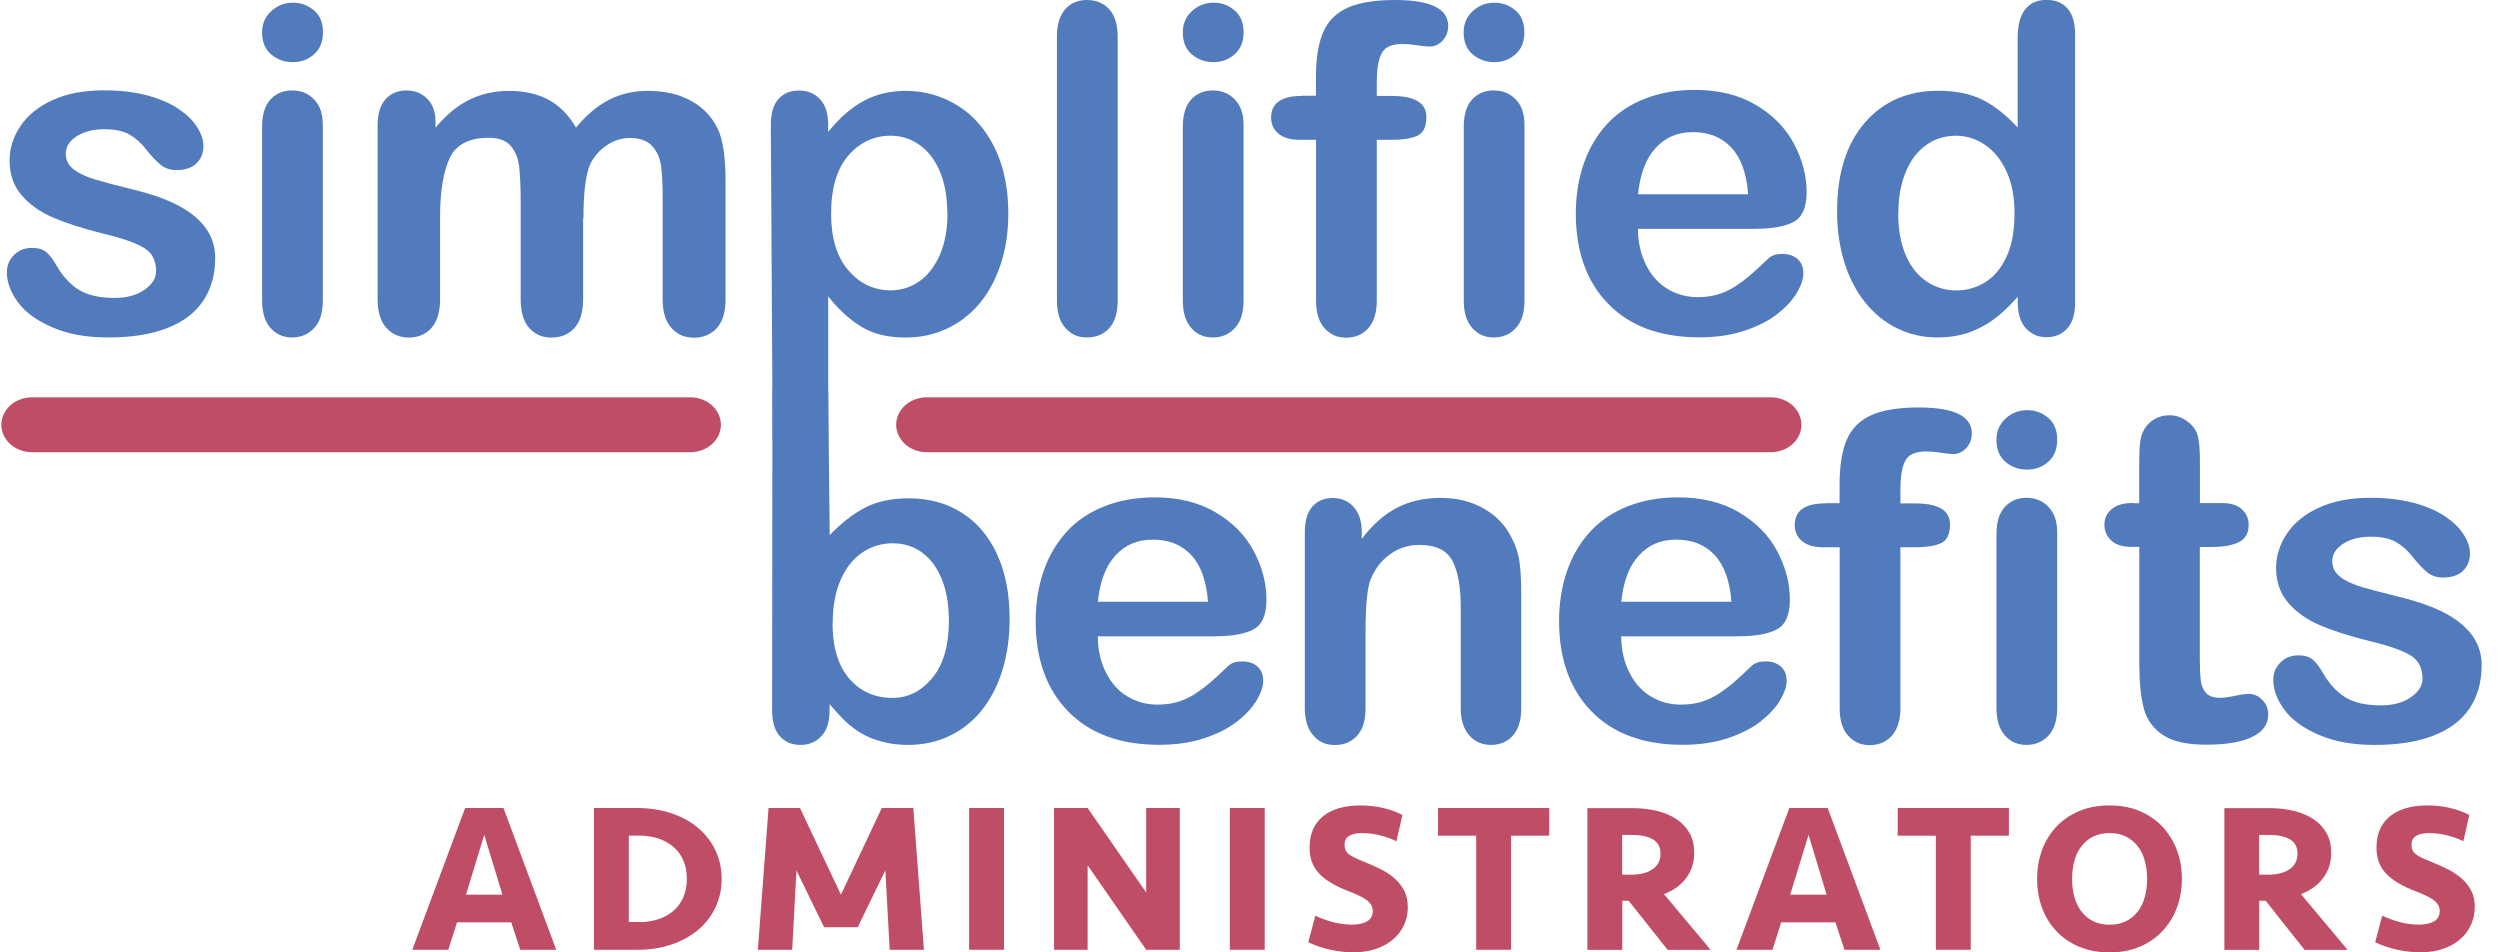
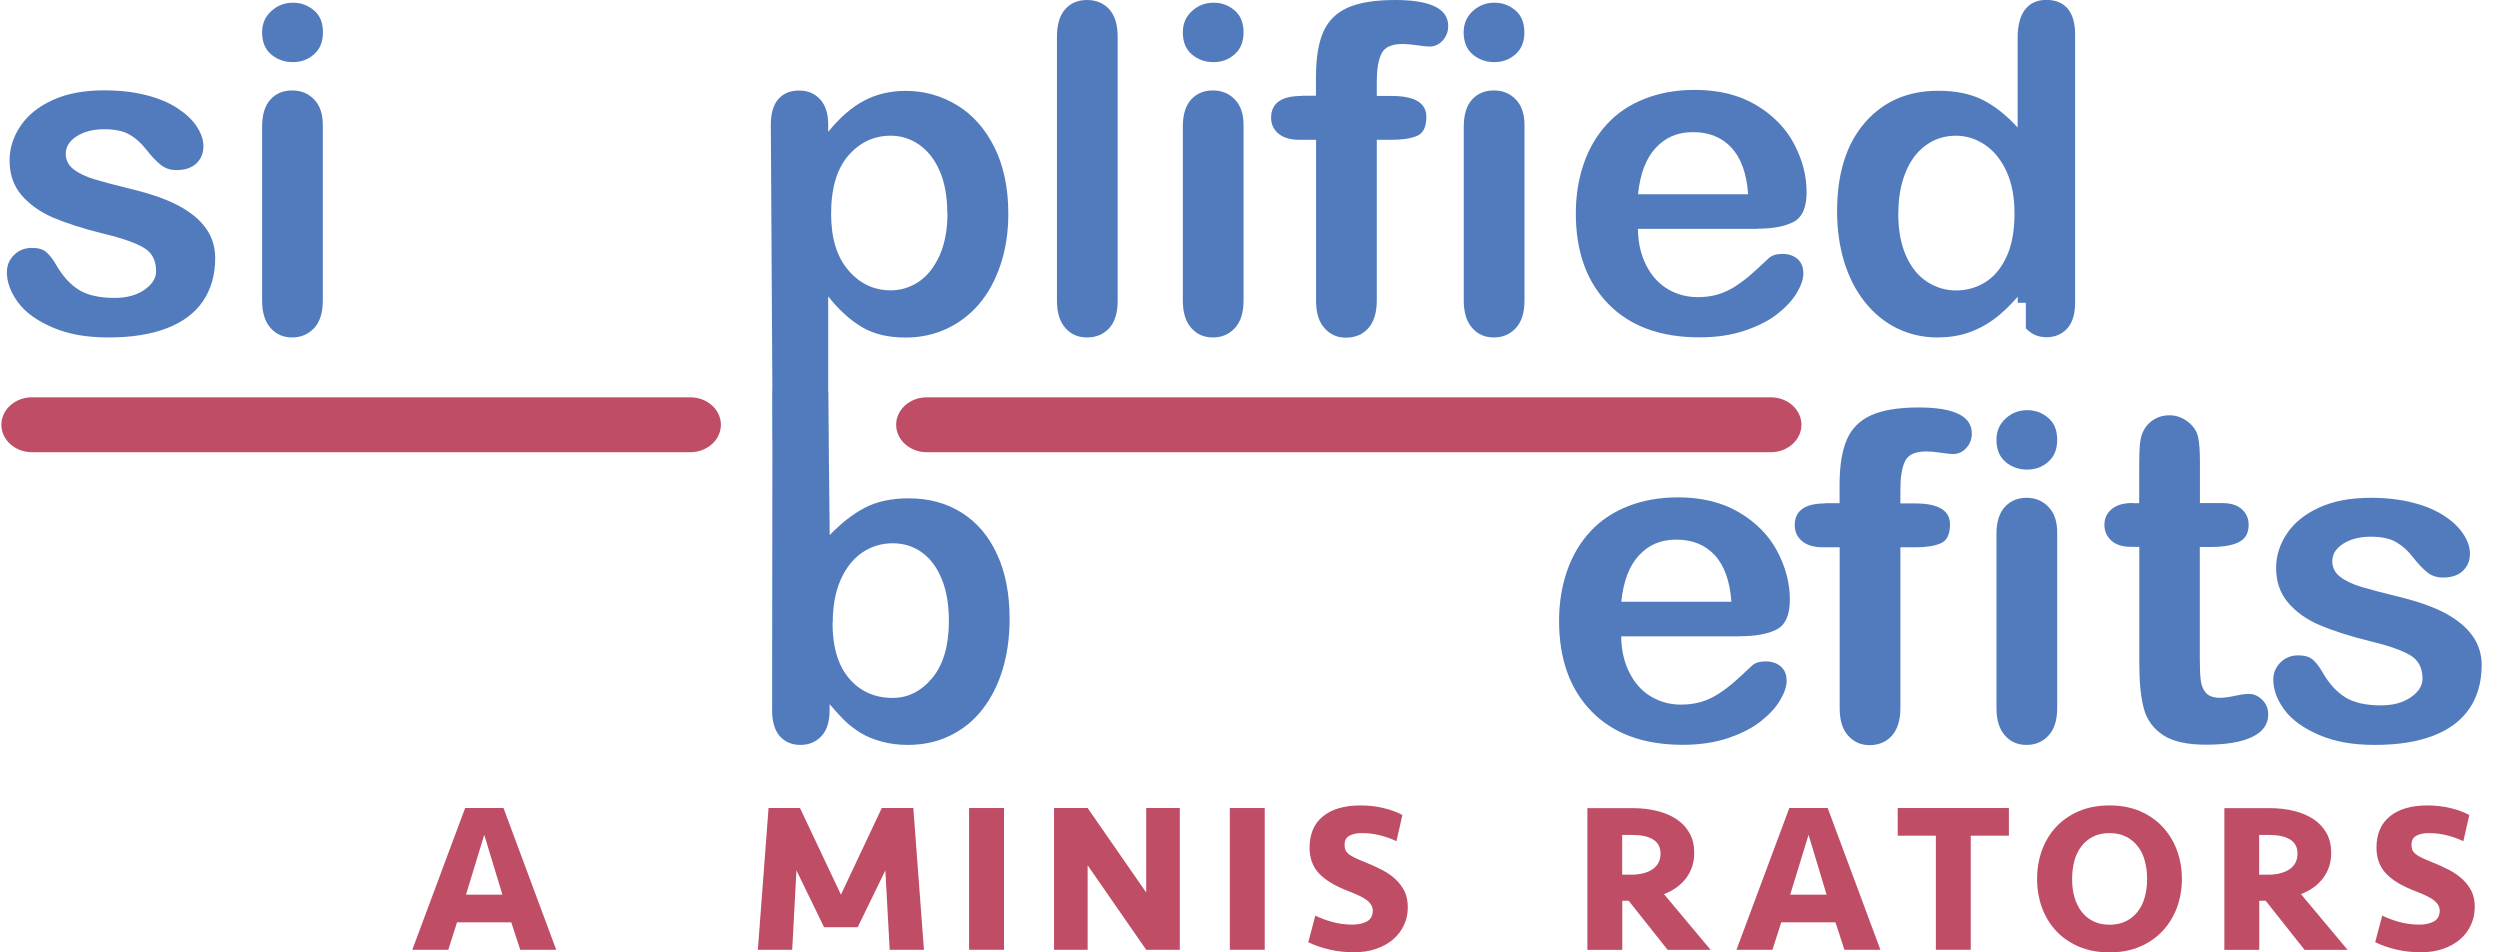
<svg xmlns="http://www.w3.org/2000/svg" width="147" height="56" viewBox="0 0 147 56" fill="none">
  <g clip-path="url(#clip0_44_878)">
    <path d="M12.654 15.172C12.654 16.157 12.413 17.002 11.936 17.707C11.453 18.413 10.748 18.94 9.808 19.302C8.867 19.664 7.73 19.842 6.383 19.842C5.036 19.842 4.001 19.645 3.086 19.251C2.171 18.857 1.491 18.368 1.059 17.777C0.621 17.186 0.405 16.595 0.405 16.005C0.405 15.611 0.544 15.274 0.824 14.994C1.103 14.715 1.459 14.575 1.885 14.575C2.26 14.575 2.546 14.664 2.749 14.848C2.952 15.033 3.143 15.287 3.327 15.617C3.696 16.252 4.134 16.729 4.642 17.047C5.151 17.358 5.85 17.517 6.733 17.517C7.451 17.517 8.035 17.358 8.493 17.04C8.95 16.723 9.179 16.36 9.179 15.947C9.179 15.318 8.944 14.861 8.467 14.575C7.991 14.289 7.209 14.009 6.116 13.749C4.884 13.444 3.886 13.12 3.111 12.79C2.336 12.453 1.72 12.008 1.256 11.462C0.792 10.915 0.563 10.236 0.563 9.435C0.563 8.717 0.779 8.044 1.205 7.408C1.631 6.773 2.26 6.265 3.098 5.883C3.931 5.502 4.935 5.312 6.116 5.312C7.044 5.312 7.87 5.407 8.607 5.597C9.344 5.788 9.96 6.049 10.45 6.373C10.939 6.697 11.32 7.052 11.574 7.446C11.828 7.84 11.962 8.221 11.962 8.596C11.962 9.009 11.822 9.34 11.549 9.607C11.275 9.867 10.882 10.001 10.38 10.001C10.011 10.001 9.7 9.899 9.446 9.689C9.185 9.479 8.893 9.168 8.562 8.749C8.289 8.399 7.972 8.12 7.609 7.91C7.247 7.7 6.745 7.599 6.116 7.599C5.487 7.599 4.935 7.739 4.509 8.012C4.083 8.285 3.867 8.628 3.867 9.041C3.867 9.416 4.026 9.727 4.337 9.962C4.649 10.204 5.074 10.401 5.608 10.56C6.142 10.718 6.872 10.909 7.806 11.138C8.912 11.411 9.82 11.729 10.519 12.104C11.218 12.478 11.752 12.923 12.114 13.431C12.476 13.94 12.654 14.524 12.654 15.179V15.172Z" fill="#527BBD" />
    <path d="M17.216 3.653C16.72 3.653 16.295 3.501 15.939 3.196C15.583 2.891 15.412 2.459 15.412 1.9C15.412 1.391 15.589 0.978 15.958 0.648C16.32 0.318 16.739 0.159 17.222 0.159C17.705 0.159 18.093 0.305 18.455 0.604C18.817 0.902 18.989 1.334 18.989 1.9C18.989 2.465 18.817 2.878 18.468 3.189C18.118 3.501 17.705 3.653 17.222 3.653H17.216ZM18.982 7.345V17.669C18.982 18.387 18.811 18.927 18.474 19.289C18.137 19.651 17.699 19.842 17.178 19.842C16.657 19.842 16.231 19.658 15.901 19.277C15.57 18.902 15.412 18.362 15.412 17.669V7.446C15.412 6.741 15.577 6.207 15.901 5.852C16.225 5.496 16.651 5.318 17.178 5.318C17.705 5.318 18.131 5.496 18.474 5.852C18.817 6.207 18.982 6.709 18.982 7.345Z" fill="#527BBD" />
-     <path d="M34.288 12.841V17.593C34.288 18.343 34.116 18.908 33.78 19.283C33.437 19.658 32.992 19.848 32.433 19.848C31.874 19.848 31.454 19.664 31.117 19.283C30.781 18.908 30.616 18.343 30.616 17.593V11.9C30.616 11.004 30.584 10.305 30.527 9.803C30.47 9.302 30.298 8.895 30.031 8.577C29.758 8.26 29.332 8.101 28.748 8.101C27.579 8.101 26.81 8.501 26.435 9.308C26.067 10.108 25.876 11.265 25.876 12.764V17.593C25.876 18.336 25.711 18.895 25.374 19.277C25.037 19.658 24.592 19.848 24.046 19.848C23.5 19.848 23.061 19.658 22.718 19.277C22.375 18.895 22.203 18.336 22.203 17.593V7.37C22.203 6.697 22.356 6.188 22.667 5.839C22.979 5.489 23.385 5.318 23.894 5.318C24.402 5.318 24.789 5.483 25.12 5.807C25.45 6.131 25.609 6.589 25.609 7.16V7.504C26.232 6.76 26.892 6.214 27.598 5.864C28.303 5.515 29.091 5.343 29.955 5.343C30.819 5.343 31.626 5.521 32.274 5.877C32.922 6.233 33.449 6.779 33.869 7.504C34.472 6.773 35.114 6.226 35.806 5.871C36.493 5.515 37.261 5.343 38.094 5.343C39.072 5.343 39.911 5.534 40.622 5.921C41.334 6.309 41.855 6.855 42.204 7.573C42.509 8.221 42.662 9.238 42.662 10.623V17.599C42.662 18.349 42.49 18.915 42.154 19.289C41.81 19.664 41.366 19.855 40.807 19.855C40.248 19.855 39.822 19.664 39.479 19.283C39.136 18.902 38.964 18.343 38.964 17.599V11.595C38.964 10.826 38.932 10.21 38.869 9.746C38.805 9.283 38.627 8.895 38.342 8.584C38.056 8.272 37.617 8.113 37.033 8.113C36.562 8.113 36.111 8.253 35.692 8.533C35.266 8.812 34.936 9.187 34.701 9.657C34.44 10.261 34.307 11.322 34.307 12.853L34.288 12.841Z" fill="#527BBD" />
    <path d="M48.698 7.319V7.751C49.371 6.925 50.064 6.315 50.794 5.928C51.519 5.54 52.338 5.343 53.253 5.343C54.352 5.343 55.363 5.629 56.29 6.195C57.212 6.76 57.942 7.592 58.482 8.679C59.016 9.772 59.289 11.062 59.289 12.555C59.289 13.654 59.137 14.664 58.825 15.585C58.514 16.506 58.088 17.275 57.548 17.904C57.008 18.527 56.367 19.01 55.629 19.346C54.892 19.683 54.098 19.848 53.253 19.848C52.23 19.848 51.373 19.645 50.68 19.232C49.987 18.819 49.327 18.222 48.698 17.428V25.77C48.698 27.339 48.126 28.127 46.982 28.127C46.309 28.127 46.639 27.924 46.423 27.517C46.207 27.11 45.432 26.52 45.432 25.744L45.324 7.351C45.324 6.671 45.47 6.163 45.769 5.826C46.067 5.489 46.468 5.324 46.982 5.324C47.497 5.324 47.904 5.496 48.221 5.839C48.539 6.182 48.698 6.678 48.698 7.326V7.319ZM55.699 12.51C55.699 11.57 55.553 10.757 55.267 10.083C54.981 9.41 54.581 8.889 54.073 8.526C53.565 8.164 52.999 7.98 52.376 7.98C51.392 7.98 50.559 8.368 49.886 9.143C49.212 9.918 48.869 11.062 48.869 12.574C48.869 13.997 49.206 15.102 49.88 15.89C50.553 16.678 51.385 17.072 52.383 17.072C52.974 17.072 53.526 16.9 54.035 16.557C54.543 16.214 54.943 15.693 55.255 15.007C55.56 14.321 55.712 13.482 55.712 12.504L55.699 12.51Z" fill="#527BBD" />
    <path d="M62.148 17.669V2.173C62.148 1.455 62.307 0.915 62.625 0.553C62.942 0.184 63.374 0 63.914 0C64.454 0 64.893 0.184 65.223 0.546C65.554 0.909 65.719 1.449 65.719 2.173V17.669C65.719 18.393 65.554 18.94 65.217 19.302C64.88 19.664 64.448 19.842 63.914 19.842C63.381 19.842 62.968 19.658 62.637 19.277C62.307 18.902 62.148 18.362 62.148 17.669Z" fill="#527BBD" />
    <path d="M71.354 3.653C70.859 3.653 70.433 3.501 70.077 3.196C69.722 2.891 69.55 2.459 69.55 1.9C69.55 1.391 69.728 0.978 70.09 0.648C70.452 0.318 70.872 0.159 71.354 0.159C71.837 0.159 72.225 0.305 72.587 0.604C72.943 0.902 73.121 1.334 73.121 1.9C73.121 2.465 72.949 2.878 72.6 3.189C72.25 3.501 71.837 3.653 71.354 3.653ZM73.121 7.345V17.669C73.121 18.387 72.949 18.927 72.612 19.289C72.276 19.658 71.844 19.842 71.316 19.842C70.789 19.842 70.37 19.658 70.039 19.277C69.709 18.902 69.55 18.362 69.55 17.669V7.446C69.55 6.741 69.715 6.207 70.039 5.852C70.363 5.496 70.789 5.318 71.316 5.318C71.844 5.318 72.269 5.496 72.612 5.852C72.956 6.207 73.121 6.709 73.121 7.345Z" fill="#527BBD" />
    <path d="M76.526 5.629H77.378V4.555C77.378 3.437 77.517 2.554 77.803 1.893C78.089 1.233 78.566 0.756 79.246 0.451C79.919 0.152 80.847 0 82.028 0C84.112 0 85.154 0.508 85.154 1.531C85.154 1.862 85.046 2.147 84.83 2.383C84.614 2.618 84.354 2.738 84.055 2.738C83.915 2.738 83.674 2.713 83.337 2.662C83.001 2.611 82.708 2.586 82.473 2.586C81.825 2.586 81.412 2.776 81.228 3.158C81.044 3.539 80.955 4.079 80.955 4.791V5.642H81.831C83.191 5.642 83.871 6.055 83.871 6.875C83.871 7.459 83.687 7.828 83.331 7.986C82.969 8.145 82.467 8.221 81.831 8.221H80.955V17.682C80.955 18.387 80.783 18.927 80.453 19.302C80.116 19.671 79.684 19.855 79.15 19.855C78.617 19.855 78.223 19.671 77.886 19.302C77.549 18.933 77.384 18.393 77.384 17.682V8.221H76.406C75.872 8.221 75.465 8.101 75.173 7.859C74.887 7.618 74.741 7.307 74.741 6.925C74.741 6.068 75.338 5.642 76.533 5.642L76.526 5.629Z" fill="#527BBD" />
    <path d="M87.867 3.653C87.372 3.653 86.946 3.501 86.59 3.196C86.234 2.891 86.063 2.459 86.063 1.9C86.063 1.391 86.241 0.978 86.603 0.648C86.965 0.318 87.384 0.159 87.867 0.159C88.35 0.159 88.738 0.305 89.1 0.604C89.456 0.902 89.633 1.334 89.633 1.9C89.633 2.465 89.462 2.878 89.112 3.189C88.763 3.501 88.35 3.653 87.867 3.653ZM89.64 7.345V17.669C89.64 18.387 89.468 18.927 89.132 19.289C88.795 19.658 88.363 19.842 87.835 19.842C87.308 19.842 86.889 19.658 86.558 19.277C86.228 18.902 86.069 18.362 86.069 17.669V7.446C86.069 6.741 86.234 6.207 86.558 5.852C86.882 5.496 87.308 5.318 87.835 5.318C88.363 5.318 88.788 5.496 89.132 5.852C89.475 6.207 89.64 6.709 89.64 7.345Z" fill="#527BBD" />
    <path d="M103.3 13.457H96.311C96.317 14.27 96.483 14.982 96.8 15.604C97.118 16.227 97.544 16.691 98.071 17.002C98.598 17.313 99.183 17.472 99.818 17.472C100.244 17.472 100.638 17.421 100.987 17.32C101.343 17.218 101.68 17.059 102.017 16.85C102.347 16.634 102.652 16.405 102.931 16.163C103.211 15.922 103.573 15.585 104.018 15.166C104.202 15.007 104.463 14.931 104.806 14.931C105.174 14.931 105.467 15.033 105.695 15.229C105.924 15.426 106.038 15.712 106.038 16.081C106.038 16.405 105.911 16.78 105.657 17.212C105.403 17.644 105.022 18.057 104.513 18.457C104.005 18.857 103.363 19.181 102.588 19.442C101.813 19.702 100.93 19.836 99.926 19.836C97.633 19.836 95.847 19.181 94.57 17.872C93.293 16.564 92.658 14.791 92.658 12.548C92.658 11.493 92.817 10.515 93.128 9.613C93.439 8.711 93.903 7.936 94.5 7.287C95.104 6.639 95.841 6.144 96.724 5.801C97.607 5.458 98.579 5.286 99.653 5.286C101.051 5.286 102.245 5.578 103.243 6.169C104.24 6.76 104.99 7.516 105.486 8.45C105.981 9.384 106.229 10.337 106.229 11.303C106.229 12.199 105.968 12.783 105.46 13.05C104.946 13.317 104.221 13.45 103.287 13.45L103.3 13.457ZM96.311 11.424H102.792C102.703 10.204 102.372 9.289 101.807 8.679C101.235 8.069 100.485 7.77 99.551 7.77C98.617 7.77 97.931 8.082 97.359 8.692C96.788 9.308 96.438 10.216 96.317 11.424H96.311Z" fill="#527BBD" />
-     <path d="M118.644 17.803V17.447C118.161 18 117.691 18.444 117.221 18.787C116.75 19.131 116.248 19.391 115.702 19.575C115.156 19.753 114.558 19.842 113.917 19.842C113.059 19.842 112.271 19.658 111.541 19.302C110.81 18.94 110.181 18.425 109.647 17.752C109.113 17.078 108.713 16.291 108.434 15.382C108.16 14.473 108.021 13.495 108.021 12.434C108.021 10.197 108.567 8.463 109.654 7.211C110.74 5.96 112.182 5.337 113.961 5.337C114.99 5.337 115.861 5.515 116.566 5.864C117.271 6.22 117.964 6.76 118.637 7.497V2.224C118.637 1.493 118.784 0.934 119.076 0.559C119.368 0.184 119.787 -0.006 120.327 -0.006C120.867 -0.006 121.287 0.165 121.579 0.508C121.871 0.851 122.017 1.36 122.017 2.033V17.79C122.017 18.47 121.859 18.984 121.547 19.321C121.236 19.658 120.829 19.829 120.334 19.829C119.838 19.829 119.444 19.651 119.12 19.302C118.803 18.946 118.644 18.444 118.644 17.79V17.803ZM111.617 12.555C111.617 13.52 111.769 14.346 112.068 15.026C112.366 15.706 112.779 16.221 113.307 16.564C113.828 16.907 114.4 17.078 115.022 17.078C115.645 17.078 116.223 16.913 116.744 16.589C117.265 16.259 117.678 15.763 117.989 15.083C118.301 14.41 118.453 13.565 118.453 12.548C118.453 11.595 118.301 10.782 117.989 10.096C117.678 9.41 117.259 8.889 116.731 8.526C116.204 8.164 115.626 7.98 114.997 7.98C114.368 7.98 113.758 8.164 113.243 8.539C112.729 8.908 112.328 9.441 112.049 10.134C111.763 10.826 111.623 11.633 111.623 12.548L111.617 12.555Z" fill="#527BBD" />
+     <path d="M118.644 17.803V17.447C118.161 18 117.691 18.444 117.221 18.787C116.75 19.131 116.248 19.391 115.702 19.575C115.156 19.753 114.558 19.842 113.917 19.842C113.059 19.842 112.271 19.658 111.541 19.302C110.81 18.94 110.181 18.425 109.647 17.752C109.113 17.078 108.713 16.291 108.434 15.382C108.16 14.473 108.021 13.495 108.021 12.434C108.021 10.197 108.567 8.463 109.654 7.211C110.74 5.96 112.182 5.337 113.961 5.337C114.99 5.337 115.861 5.515 116.566 5.864C117.271 6.22 117.964 6.76 118.637 7.497V2.224C118.637 1.493 118.784 0.934 119.076 0.559C119.368 0.184 119.787 -0.006 120.327 -0.006C120.867 -0.006 121.287 0.165 121.579 0.508C121.871 0.851 122.017 1.36 122.017 2.033V17.79C122.017 18.47 121.859 18.984 121.547 19.321C121.236 19.658 120.829 19.829 120.334 19.829C119.838 19.829 119.444 19.651 119.12 19.302V17.803ZM111.617 12.555C111.617 13.52 111.769 14.346 112.068 15.026C112.366 15.706 112.779 16.221 113.307 16.564C113.828 16.907 114.4 17.078 115.022 17.078C115.645 17.078 116.223 16.913 116.744 16.589C117.265 16.259 117.678 15.763 117.989 15.083C118.301 14.41 118.453 13.565 118.453 12.548C118.453 11.595 118.301 10.782 117.989 10.096C117.678 9.41 117.259 8.889 116.731 8.526C116.204 8.164 115.626 7.98 114.997 7.98C114.368 7.98 113.758 8.164 113.243 8.539C112.729 8.908 112.328 9.441 112.049 10.134C111.763 10.826 111.623 11.633 111.623 12.548L111.617 12.555Z" fill="#527BBD" />
    <path d="M48.698 23.044L48.787 31.463C49.46 30.764 50.14 30.23 50.839 29.862C51.538 29.493 52.402 29.302 53.431 29.302C54.619 29.302 55.655 29.582 56.551 30.148C57.447 30.713 58.139 31.526 58.628 32.594C59.124 33.661 59.365 34.932 59.365 36.393C59.365 37.473 59.226 38.471 58.952 39.373C58.679 40.275 58.279 41.056 57.758 41.724C57.237 42.391 56.602 42.899 55.852 43.261C55.108 43.623 54.282 43.801 53.387 43.801C52.834 43.801 52.319 43.738 51.836 43.604C51.353 43.471 50.941 43.299 50.597 43.09C50.254 42.874 49.968 42.658 49.727 42.429C49.486 42.2 49.174 41.863 48.78 41.406V41.762C48.78 42.435 48.621 42.944 48.297 43.287C47.974 43.63 47.567 43.801 47.065 43.801C46.563 43.801 46.156 43.63 45.851 43.287C45.553 42.944 45.4 42.435 45.4 41.762L45.419 23.368C45.419 22.644 45.546 21.913 45.839 21.545C46.131 21.176 46.538 20.986 47.065 20.986C47.618 20.986 48.037 21.164 48.336 21.513C48.634 21.869 48.691 22.39 48.691 23.044H48.698ZM48.952 36.615C48.952 38.039 49.276 39.131 49.93 39.894C50.578 40.656 51.436 41.037 52.491 41.037C53.387 41.037 54.162 40.65 54.816 39.868C55.464 39.087 55.795 37.969 55.795 36.514C55.795 35.573 55.661 34.76 55.388 34.08C55.115 33.401 54.734 32.873 54.238 32.505C53.742 32.136 53.158 31.945 52.497 31.945C51.836 31.945 51.214 32.13 50.68 32.505C50.146 32.873 49.727 33.413 49.422 34.112C49.117 34.811 48.965 35.65 48.965 36.615H48.952Z" fill="#527BBD" />
-     <path d="M71.539 37.416H64.55C64.556 38.229 64.721 38.941 65.039 39.563C65.357 40.186 65.782 40.65 66.31 40.961C66.837 41.273 67.422 41.431 68.057 41.431C68.483 41.431 68.876 41.38 69.226 41.279C69.582 41.177 69.925 41.018 70.255 40.809C70.586 40.593 70.891 40.364 71.17 40.123C71.45 39.881 71.812 39.544 72.257 39.125C72.441 38.966 72.701 38.89 73.044 38.89C73.413 38.89 73.705 38.992 73.934 39.189C74.163 39.386 74.277 39.671 74.277 40.04C74.277 40.364 74.15 40.739 73.896 41.171C73.642 41.603 73.26 42.016 72.752 42.416C72.244 42.816 71.602 43.141 70.827 43.401C70.052 43.661 69.169 43.795 68.165 43.795C65.871 43.795 64.086 43.141 62.809 41.832C61.532 40.523 60.897 38.75 60.897 36.507C60.897 35.453 61.055 34.474 61.367 33.572C61.678 32.67 62.142 31.895 62.739 31.247C63.336 30.599 64.08 30.103 64.963 29.76C65.846 29.417 66.824 29.245 67.892 29.245C69.29 29.245 70.484 29.538 71.481 30.128C72.479 30.719 73.229 31.475 73.724 32.409C74.22 33.343 74.468 34.296 74.468 35.262C74.468 36.158 74.213 36.742 73.699 37.009C73.184 37.276 72.46 37.41 71.526 37.41L71.539 37.416ZM64.55 35.383H71.03C70.941 34.163 70.611 33.248 70.046 32.638C69.474 32.028 68.724 31.73 67.79 31.73C66.856 31.73 66.17 32.041 65.598 32.651C65.026 33.267 64.677 34.176 64.556 35.383H64.55Z" fill="#527BBD" />
-     <path d="M80.072 31.253V31.685C80.701 30.859 81.387 30.249 82.13 29.862C82.873 29.474 83.731 29.277 84.703 29.277C85.675 29.277 86.489 29.48 87.225 29.893C87.969 30.306 88.522 30.884 88.89 31.634C89.125 32.073 89.278 32.543 89.348 33.045C89.418 33.547 89.449 34.195 89.449 34.983V41.628C89.449 42.346 89.284 42.886 88.96 43.248C88.63 43.617 88.204 43.801 87.683 43.801C87.162 43.801 86.717 43.617 86.387 43.236C86.056 42.855 85.891 42.321 85.891 41.628V35.675C85.891 34.5 85.726 33.597 85.402 32.975C85.072 32.352 84.424 32.041 83.445 32.041C82.81 32.041 82.225 32.231 81.704 32.613C81.183 32.994 80.796 33.515 80.554 34.176C80.383 34.709 80.294 35.7 80.294 37.162V41.635C80.294 42.359 80.129 42.905 79.792 43.267C79.455 43.63 79.023 43.808 78.489 43.808C77.956 43.808 77.549 43.623 77.219 43.242C76.888 42.861 76.723 42.327 76.723 41.635V31.31C76.723 30.63 76.869 30.122 77.168 29.785C77.466 29.449 77.867 29.283 78.381 29.283C78.693 29.283 78.979 29.36 79.233 29.506C79.487 29.652 79.69 29.874 79.843 30.173C79.995 30.471 80.072 30.834 80.072 31.259V31.253Z" fill="#527BBD" />
    <path d="M102.315 37.416H95.326C95.333 38.229 95.498 38.941 95.816 39.563C96.133 40.186 96.559 40.65 97.086 40.961C97.614 41.273 98.198 41.431 98.833 41.431C99.259 41.431 99.653 41.38 100.002 41.279C100.358 41.177 100.695 41.018 101.032 40.809C101.362 40.593 101.667 40.364 101.947 40.123C102.226 39.881 102.588 39.544 103.033 39.125C103.217 38.966 103.478 38.89 103.821 38.89C104.189 38.89 104.482 38.992 104.71 39.189C104.939 39.386 105.054 39.671 105.054 40.04C105.054 40.364 104.926 40.739 104.672 41.171C104.418 41.603 104.037 42.016 103.529 42.416C103.02 42.816 102.379 43.141 101.604 43.401C100.828 43.661 99.945 43.795 98.942 43.795C96.648 43.795 94.862 43.141 93.585 41.832C92.308 40.523 91.673 38.75 91.673 36.507C91.673 35.453 91.832 34.474 92.143 33.572C92.454 32.67 92.918 31.895 93.516 31.247C94.119 30.599 94.856 30.103 95.739 29.76C96.622 29.417 97.594 29.245 98.668 29.245C100.066 29.245 101.26 29.538 102.258 30.128C103.256 30.719 104.005 31.475 104.501 32.409C104.996 33.343 105.244 34.296 105.244 35.262C105.244 36.158 104.984 36.742 104.475 37.009C103.961 37.276 103.236 37.41 102.302 37.41L102.315 37.416ZM95.326 35.383H101.807C101.718 34.163 101.388 33.248 100.822 32.638C100.25 32.028 99.501 31.73 98.567 31.73C97.633 31.73 96.946 32.041 96.375 32.651C95.803 33.267 95.453 34.176 95.333 35.383H95.326Z" fill="#527BBD" />
    <path d="M107.315 29.588H108.167V28.515C108.167 27.396 108.307 26.513 108.592 25.852C108.878 25.192 109.355 24.715 110.035 24.41C110.708 24.112 111.636 23.959 112.818 23.959C114.902 23.959 115.943 24.467 115.943 25.49C115.943 25.821 115.835 26.107 115.619 26.342C115.403 26.577 115.143 26.698 114.844 26.698C114.705 26.698 114.463 26.672 114.126 26.621C113.79 26.57 113.497 26.545 113.262 26.545C112.614 26.545 112.201 26.736 112.017 27.117C111.833 27.498 111.744 28.038 111.744 28.75V29.601H112.621C113.98 29.601 114.66 30.014 114.66 30.834C114.66 31.418 114.476 31.787 114.12 31.945C113.758 32.104 113.256 32.181 112.621 32.181H111.744V41.641C111.744 42.346 111.572 42.886 111.242 43.261C110.905 43.63 110.473 43.814 109.939 43.814C109.406 43.814 109.012 43.63 108.675 43.261C108.338 42.893 108.173 42.353 108.173 41.641V32.181H107.195C106.661 32.181 106.254 32.06 105.962 31.819C105.676 31.577 105.53 31.266 105.53 30.884C105.53 30.027 106.127 29.601 107.322 29.601L107.315 29.588Z" fill="#527BBD" />
    <path d="M119.196 27.612C118.701 27.612 118.275 27.46 117.919 27.155C117.564 26.85 117.392 26.418 117.392 25.859C117.392 25.351 117.57 24.938 117.932 24.607C118.294 24.277 118.714 24.118 119.196 24.118C119.679 24.118 120.067 24.264 120.429 24.563C120.785 24.861 120.963 25.293 120.963 25.859C120.963 26.424 120.791 26.837 120.442 27.149C120.092 27.46 119.679 27.612 119.196 27.612ZM120.963 31.304V41.628C120.963 42.346 120.791 42.886 120.454 43.248C120.118 43.617 119.686 43.801 119.158 43.801C118.631 43.801 118.212 43.617 117.881 43.236C117.551 42.861 117.392 42.321 117.392 41.628V31.405C117.392 30.7 117.557 30.166 117.881 29.811C118.205 29.455 118.631 29.271 119.158 29.271C119.686 29.271 120.111 29.449 120.454 29.811C120.798 30.166 120.963 30.669 120.963 31.304Z" fill="#527BBD" />
    <path d="M125.391 29.588H125.785V27.441C125.785 26.863 125.798 26.412 125.83 26.088C125.861 25.764 125.944 25.478 126.084 25.243C126.224 25.001 126.42 24.798 126.687 24.645C126.948 24.493 127.24 24.417 127.564 24.417C128.015 24.417 128.428 24.588 128.797 24.925C129.038 25.154 129.197 25.427 129.261 25.757C129.324 26.081 129.356 26.551 129.356 27.149V29.582H130.665C131.173 29.582 131.56 29.703 131.821 29.944C132.088 30.186 132.221 30.491 132.221 30.865C132.221 31.348 132.031 31.679 131.649 31.876C131.268 32.066 130.728 32.162 130.017 32.162H129.349V38.731C129.349 39.29 129.369 39.716 129.407 40.021C129.445 40.319 129.553 40.567 129.718 40.752C129.889 40.936 130.163 41.031 130.55 41.031C130.76 41.031 131.046 40.993 131.402 40.917C131.757 40.84 132.037 40.802 132.24 40.802C132.526 40.802 132.787 40.917 133.022 41.152C133.257 41.387 133.371 41.666 133.371 42.01C133.371 42.588 133.06 43.026 132.431 43.331C131.802 43.636 130.9 43.788 129.724 43.788C128.606 43.788 127.761 43.604 127.189 43.223C126.617 42.842 126.236 42.327 126.058 41.666C125.88 41.006 125.791 40.116 125.791 39.011V32.155H125.321C124.807 32.155 124.413 32.035 124.146 31.787C123.879 31.539 123.739 31.234 123.739 30.859C123.739 30.484 123.879 30.179 124.165 29.938C124.451 29.696 124.864 29.576 125.404 29.576L125.391 29.588Z" fill="#527BBD" />
    <path d="M145.919 39.131C145.919 40.116 145.678 40.961 145.201 41.666C144.719 42.372 144.013 42.899 143.073 43.261C142.133 43.623 140.995 43.801 139.648 43.801C138.302 43.801 137.266 43.604 136.351 43.21C135.436 42.816 134.756 42.327 134.324 41.736C133.886 41.145 133.67 40.555 133.67 39.964C133.67 39.57 133.81 39.233 134.089 38.953C134.369 38.674 134.718 38.534 135.15 38.534C135.525 38.534 135.811 38.623 136.014 38.807C136.218 38.992 136.408 39.246 136.592 39.576C136.961 40.212 137.399 40.688 137.908 41.006C138.416 41.317 139.115 41.476 139.998 41.476C140.716 41.476 141.3 41.317 141.758 40.999C142.215 40.682 142.444 40.319 142.444 39.907C142.444 39.278 142.209 38.82 141.732 38.534C141.256 38.248 140.474 37.969 139.382 37.708C138.149 37.403 137.152 37.079 136.376 36.749C135.601 36.412 134.985 35.967 134.528 35.421C134.064 34.868 133.835 34.195 133.835 33.394C133.835 32.676 134.051 32.003 134.477 31.367C134.902 30.732 135.531 30.224 136.37 29.843C137.202 29.461 138.206 29.271 139.388 29.271C140.316 29.271 141.142 29.366 141.879 29.557C142.616 29.747 143.232 30.008 143.721 30.332C144.217 30.656 144.592 31.012 144.846 31.405C145.106 31.799 145.233 32.181 145.233 32.556C145.233 32.968 145.093 33.299 144.82 33.566C144.547 33.826 144.153 33.96 143.651 33.96C143.283 33.96 142.971 33.858 142.717 33.648C142.457 33.439 142.164 33.127 141.834 32.708C141.561 32.358 141.243 32.079 140.881 31.869C140.519 31.66 140.017 31.558 139.388 31.558C138.759 31.558 138.206 31.698 137.781 31.971C137.355 32.244 137.139 32.587 137.139 33C137.139 33.375 137.298 33.686 137.609 33.922C137.92 34.163 138.346 34.36 138.88 34.519C139.413 34.678 140.144 34.868 141.078 35.097C142.184 35.37 143.092 35.688 143.791 36.063C144.49 36.438 145.024 36.882 145.386 37.391C145.748 37.899 145.926 38.483 145.926 39.138L145.919 39.131Z" fill="#527BBD" />
    <path d="M28.474 49.087L29.542 52.607H27.401L28.474 49.087ZM27.35 47.512L24.243 55.847H26.359L26.873 54.234H30.063L30.59 55.847H32.706L29.605 47.512H27.35Z" fill="#BF4D66" />
-     <path d="M37.592 54.221C38.011 54.221 38.386 54.164 38.729 54.043C39.072 53.929 39.364 53.757 39.612 53.541C39.86 53.325 40.051 53.058 40.184 52.747C40.318 52.436 40.387 52.08 40.387 51.673C40.387 51.267 40.324 50.917 40.184 50.606C40.051 50.294 39.86 50.028 39.612 49.812C39.364 49.596 39.072 49.43 38.729 49.31C38.386 49.195 38.005 49.132 37.592 49.132H36.975V54.215H37.592V54.221ZM34.923 47.512H37.465C38.195 47.512 38.875 47.62 39.485 47.823C40.101 48.033 40.622 48.319 41.054 48.687C41.486 49.056 41.83 49.494 42.071 50.009C42.312 50.523 42.433 51.076 42.433 51.68C42.433 52.283 42.312 52.836 42.071 53.351C41.83 53.865 41.493 54.304 41.054 54.672C40.622 55.041 40.095 55.327 39.485 55.536C38.875 55.746 38.195 55.847 37.465 55.847H34.923V47.512Z" fill="#BF4D66" />
    <path d="M51.849 47.512L49.447 52.607L47.039 47.512H45.191L44.562 55.847H46.582L46.83 51.178L48.456 54.52H50.432L52.059 51.178L52.313 55.847H54.327L53.704 47.512H51.849Z" fill="#BF4D66" />
    <path d="M59.035 47.512H56.983V55.847H59.035V47.512Z" fill="#BF4D66" />
    <path d="M67.396 47.512V52.48L63.953 47.512H61.977V55.847H63.953V50.879L67.396 55.847H69.372V47.512H67.396Z" fill="#BF4D66" />
    <path d="M74.366 47.512H72.314V55.847H74.366V47.512Z" fill="#BF4D66" />
    <path d="M82.778 53.357C82.778 53.725 82.708 54.069 82.556 54.386C82.41 54.71 82.2 54.99 81.927 55.225C81.653 55.466 81.317 55.651 80.923 55.79C80.529 55.93 80.084 55.994 79.582 55.994C79.125 55.994 78.661 55.943 78.204 55.841C77.746 55.739 77.32 55.593 76.927 55.403L77.34 53.84C77.632 53.98 77.962 54.107 78.331 54.208C78.699 54.31 79.093 54.367 79.519 54.367C79.868 54.367 80.16 54.304 80.383 54.176C80.605 54.05 80.719 53.84 80.719 53.547C80.719 53.338 80.624 53.147 80.427 52.976C80.23 52.804 79.874 52.626 79.36 52.429C78.54 52.118 77.943 51.769 77.568 51.368C77.193 50.974 77.003 50.466 77.003 49.85C77.003 49.036 77.27 48.42 77.797 47.995C78.324 47.569 79.061 47.359 79.995 47.359C80.472 47.359 80.929 47.41 81.361 47.518C81.793 47.62 82.162 47.76 82.46 47.925L82.111 49.462C81.819 49.322 81.501 49.208 81.152 49.119C80.802 49.03 80.446 48.986 80.084 48.986C79.773 48.986 79.525 49.036 79.341 49.145C79.15 49.246 79.061 49.424 79.061 49.678C79.061 49.799 79.08 49.894 79.112 49.977C79.144 50.059 79.207 50.136 79.29 50.212C79.379 50.288 79.5 50.364 79.659 50.434C79.817 50.511 80.014 50.599 80.262 50.695C80.612 50.835 80.942 50.987 81.253 51.146C81.565 51.305 81.831 51.489 82.054 51.699C82.276 51.908 82.454 52.143 82.588 52.41C82.715 52.677 82.778 52.988 82.778 53.351" fill="#BF4D66" />
-     <path d="M84.557 47.512V49.138H86.8V55.847H88.852V49.138H91.095V47.512H84.557Z" fill="#BF4D66" />
    <path d="M97.639 50.193C97.639 49.818 97.493 49.538 97.201 49.361C96.908 49.183 96.502 49.094 95.974 49.094H95.383V51.432H95.885C96.438 51.432 96.864 51.324 97.175 51.108C97.487 50.892 97.639 50.587 97.639 50.193ZM99.621 50.155C99.621 50.714 99.462 51.203 99.151 51.622C98.84 52.042 98.401 52.359 97.842 52.575L100.587 55.854H98.058L95.765 52.963H95.39V55.854H93.338V47.518H95.993C96.508 47.518 96.991 47.575 97.436 47.683C97.88 47.791 98.262 47.956 98.586 48.172C98.91 48.389 99.164 48.662 99.348 48.992C99.532 49.322 99.621 49.71 99.621 50.161" fill="#BF4D66" />
    <path d="M106.343 49.087L107.404 52.607H105.263L106.343 49.087ZM105.212 47.512L102.105 55.847H104.221L104.736 54.234H107.925L108.453 55.847H110.568L107.468 47.512H105.212Z" fill="#BF4D66" />
    <path d="M111.585 47.512V49.138H113.828V55.847H115.88V49.138H118.123V47.512H111.585Z" fill="#BF4D66" />
    <path d="M124.044 54.373C124.4 54.373 124.718 54.31 124.997 54.17C125.27 54.037 125.506 53.852 125.69 53.611C125.88 53.376 126.02 53.09 126.109 52.76C126.204 52.429 126.249 52.067 126.249 51.68C126.249 51.292 126.204 50.93 126.109 50.599C126.02 50.269 125.88 49.983 125.69 49.748C125.506 49.513 125.27 49.322 124.997 49.189C124.724 49.056 124.406 48.986 124.044 48.986C123.682 48.986 123.358 49.049 123.085 49.189C122.812 49.322 122.583 49.507 122.399 49.748C122.208 49.99 122.068 50.269 121.979 50.599C121.89 50.93 121.84 51.292 121.84 51.68C121.84 52.067 121.884 52.436 121.979 52.76C122.075 53.09 122.214 53.376 122.399 53.611C122.589 53.852 122.818 54.037 123.085 54.17C123.358 54.304 123.676 54.373 124.044 54.373ZM128.295 51.68C128.295 52.27 128.199 52.83 128.009 53.351C127.818 53.872 127.539 54.329 127.177 54.723C126.814 55.117 126.37 55.428 125.842 55.657C125.315 55.886 124.718 56 124.038 56C123.358 56 122.761 55.886 122.227 55.657C121.7 55.428 121.249 55.117 120.887 54.723C120.524 54.329 120.251 53.872 120.061 53.351C119.876 52.83 119.781 52.27 119.781 51.68C119.781 51.089 119.876 50.53 120.061 50.009C120.251 49.488 120.524 49.03 120.887 48.636C121.249 48.242 121.7 47.931 122.227 47.702C122.754 47.474 123.358 47.359 124.038 47.359C124.718 47.359 125.315 47.474 125.842 47.702C126.37 47.931 126.814 48.242 127.177 48.636C127.539 49.03 127.818 49.488 128.009 50.009C128.199 50.53 128.295 51.089 128.295 51.68Z" fill="#BF4D66" />
    <path d="M135.093 50.193C135.093 49.818 134.947 49.538 134.655 49.361C134.362 49.183 133.956 49.094 133.428 49.094H132.838V51.432H133.339C133.892 51.432 134.318 51.324 134.629 51.108C134.941 50.892 135.093 50.587 135.093 50.193ZM137.075 50.155C137.075 50.714 136.917 51.203 136.605 51.622C136.294 52.042 135.855 52.359 135.296 52.575L138.041 55.854H135.512L133.219 52.963H132.844V55.854H130.792V47.518H133.447C133.962 47.518 134.445 47.575 134.89 47.683C135.334 47.791 135.716 47.956 136.04 48.172C136.364 48.389 136.618 48.662 136.802 48.992C136.986 49.322 137.075 49.71 137.075 50.161" fill="#BF4D66" />
    <path d="M145.513 53.357C145.513 53.725 145.437 54.069 145.29 54.386C145.144 54.71 144.935 54.99 144.661 55.225C144.388 55.466 144.052 55.651 143.658 55.79C143.264 55.93 142.819 55.994 142.317 55.994C141.86 55.994 141.396 55.943 140.938 55.841C140.481 55.739 140.055 55.593 139.661 55.403L140.074 53.84C140.366 53.98 140.697 54.107 141.065 54.208C141.434 54.31 141.828 54.367 142.253 54.367C142.603 54.367 142.889 54.304 143.118 54.176C143.34 54.05 143.454 53.84 143.454 53.547C143.454 53.338 143.359 53.147 143.162 52.976C142.965 52.804 142.609 52.626 142.095 52.429C141.275 52.118 140.678 51.769 140.303 51.368C139.928 50.974 139.737 50.466 139.737 49.85C139.737 49.036 140.004 48.42 140.532 47.995C141.059 47.569 141.796 47.359 142.73 47.359C143.207 47.359 143.658 47.41 144.096 47.518C144.528 47.62 144.897 47.76 145.195 47.925L144.846 49.462C144.553 49.322 144.236 49.208 143.886 49.119C143.537 49.03 143.181 48.986 142.819 48.986C142.508 48.986 142.26 49.036 142.076 49.145C141.885 49.246 141.796 49.424 141.796 49.678C141.796 49.799 141.815 49.894 141.847 49.977C141.879 50.059 141.942 50.136 142.031 50.212C142.12 50.288 142.241 50.364 142.4 50.434C142.558 50.511 142.762 50.599 143.003 50.695C143.353 50.835 143.683 50.987 143.994 51.146C144.299 51.305 144.566 51.489 144.795 51.699C145.017 51.908 145.195 52.143 145.329 52.41C145.456 52.677 145.519 52.988 145.519 53.351" fill="#BF4D66" />
    <path d="M1.879 23.362H40.591C41.582 23.362 42.389 24.086 42.389 24.976C42.389 25.865 41.582 26.59 40.591 26.59H1.879C0.887 26.59 0.081 25.865 0.081 24.976C0.081 24.086 0.887 23.362 1.879 23.362Z" fill="#BF4D66" />
    <path d="M54.492 23.362H104.126C105.117 23.362 105.924 24.086 105.924 24.976C105.924 25.865 105.117 26.59 104.126 26.59H54.492C53.501 26.59 52.694 25.865 52.694 24.976C52.694 24.086 53.501 23.362 54.492 23.362Z" fill="#BF4D66" />
  </g>
  <defs>
    <clipPath id="clip0_44_878">
      <rect width="145.839" height="56" fill="white" transform="translate(0.081)" />
    </clipPath>
  </defs>
</svg>